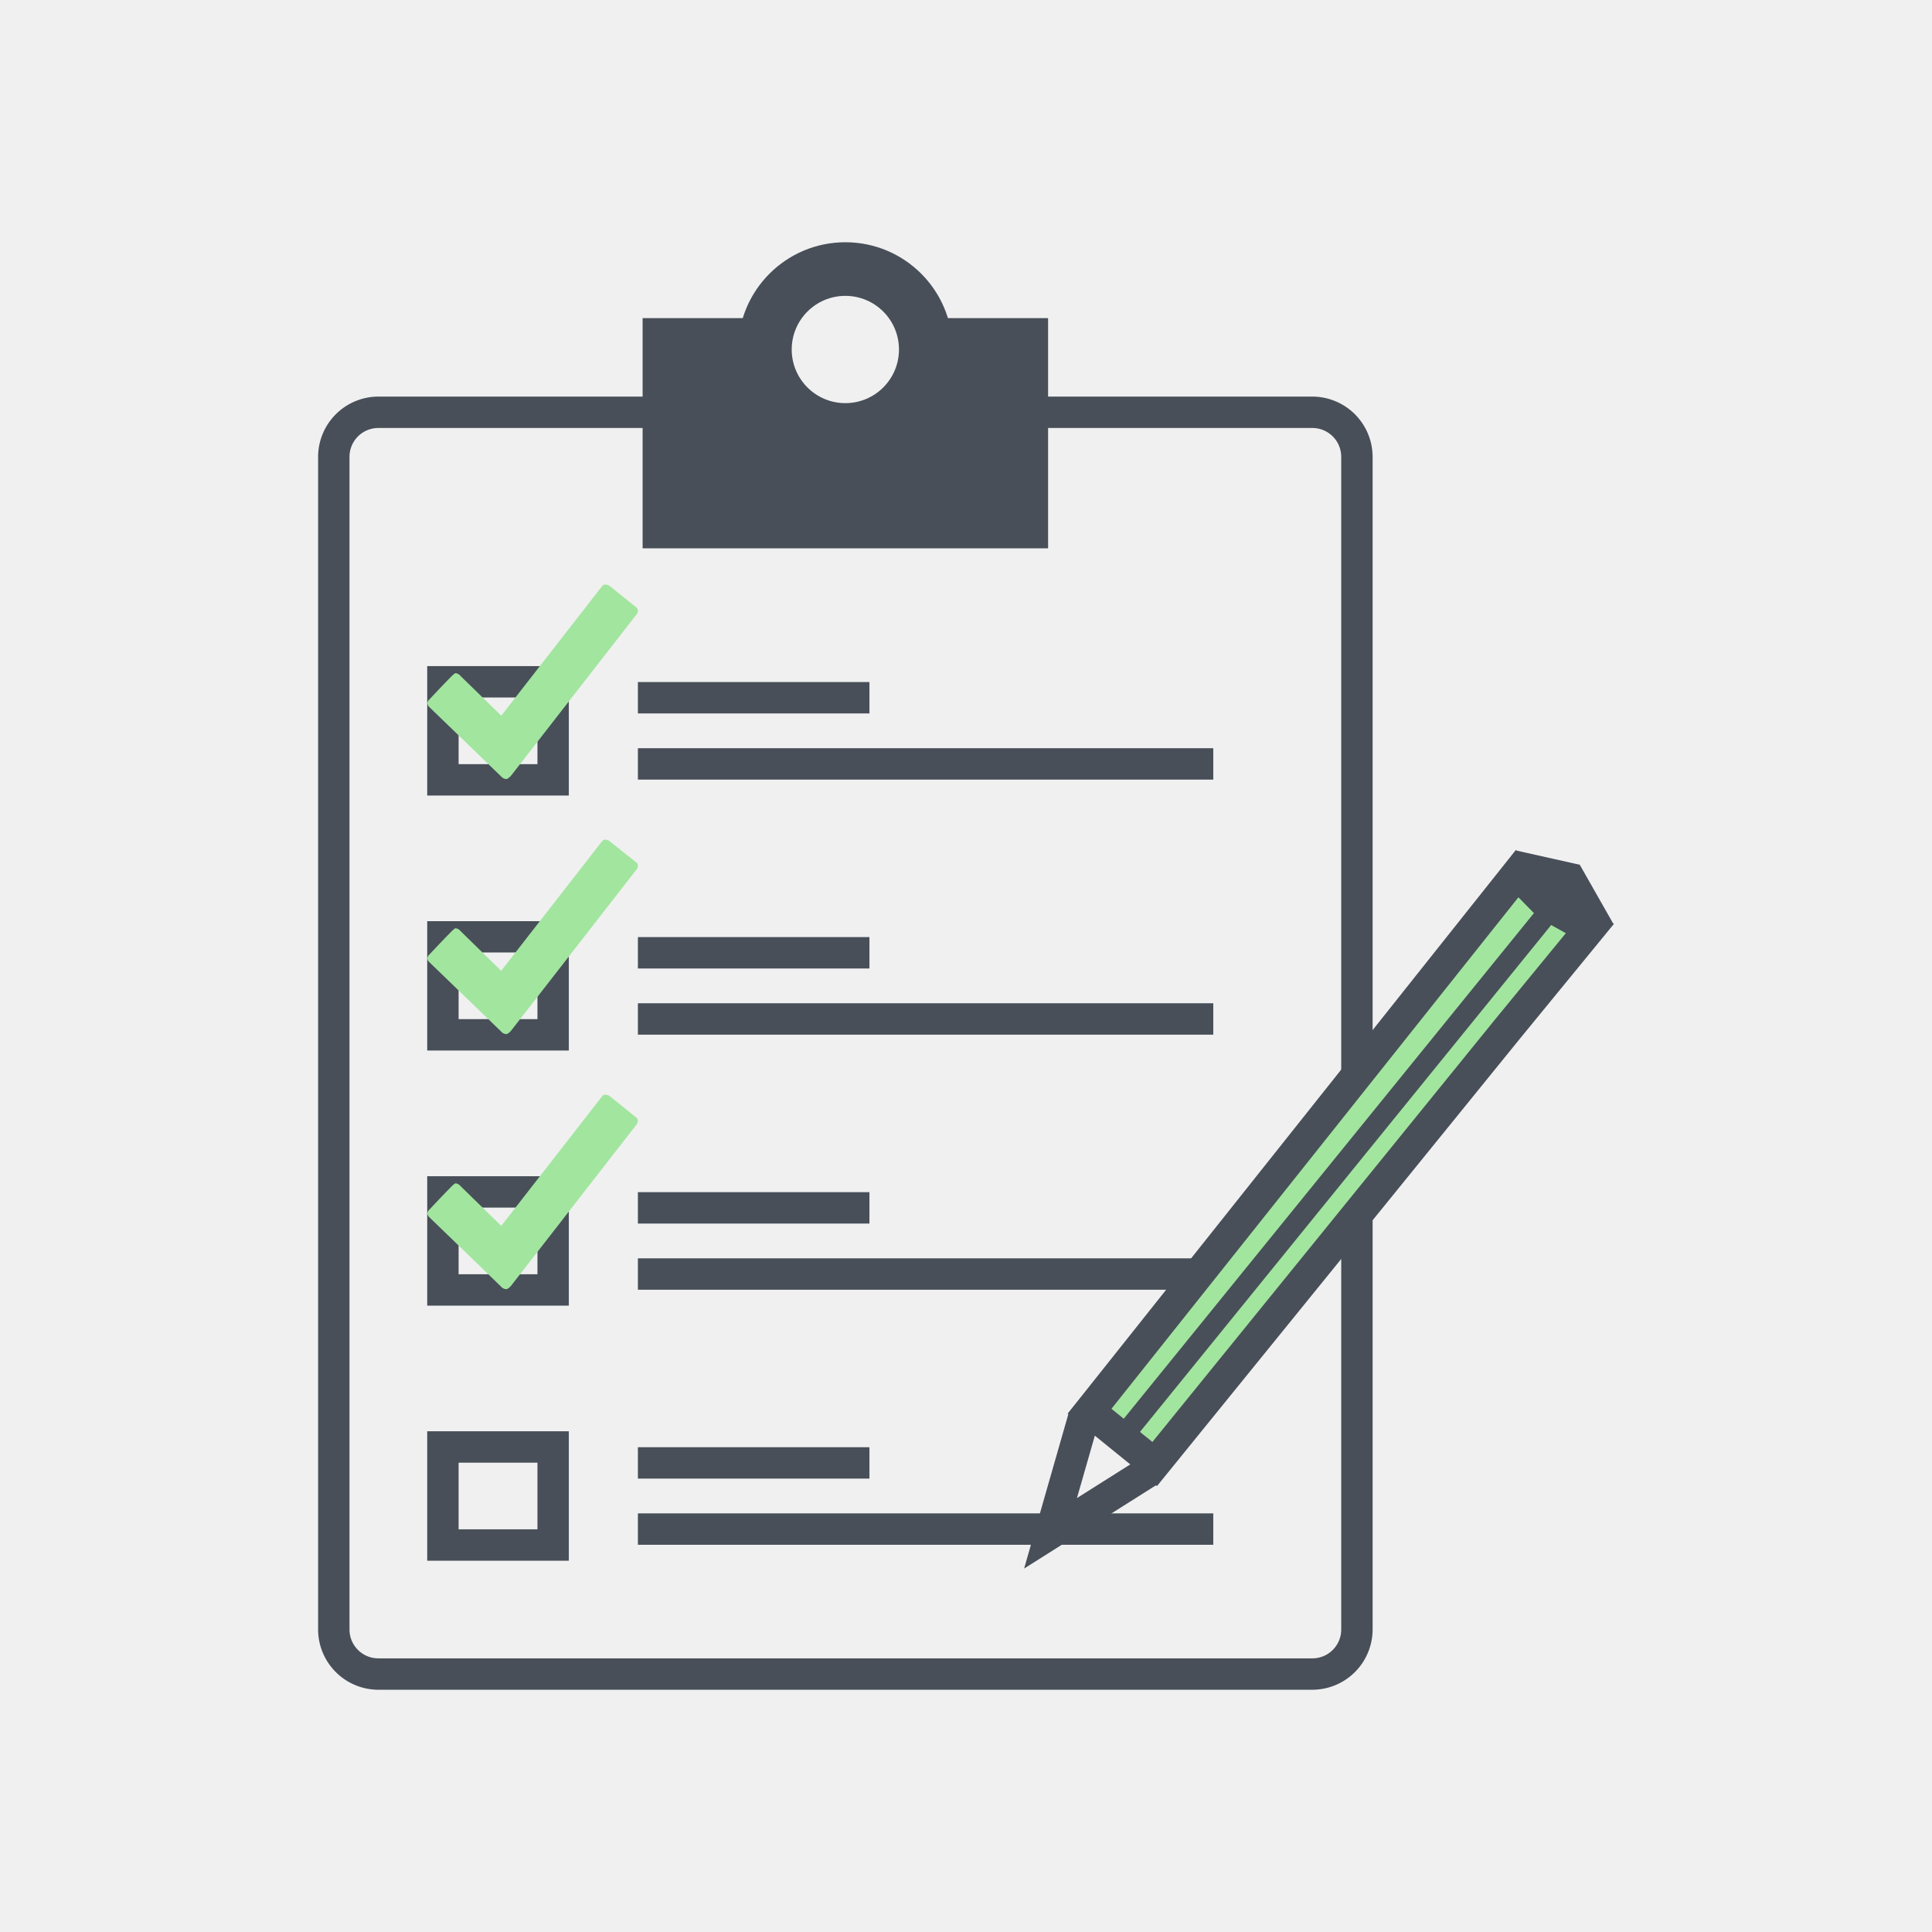
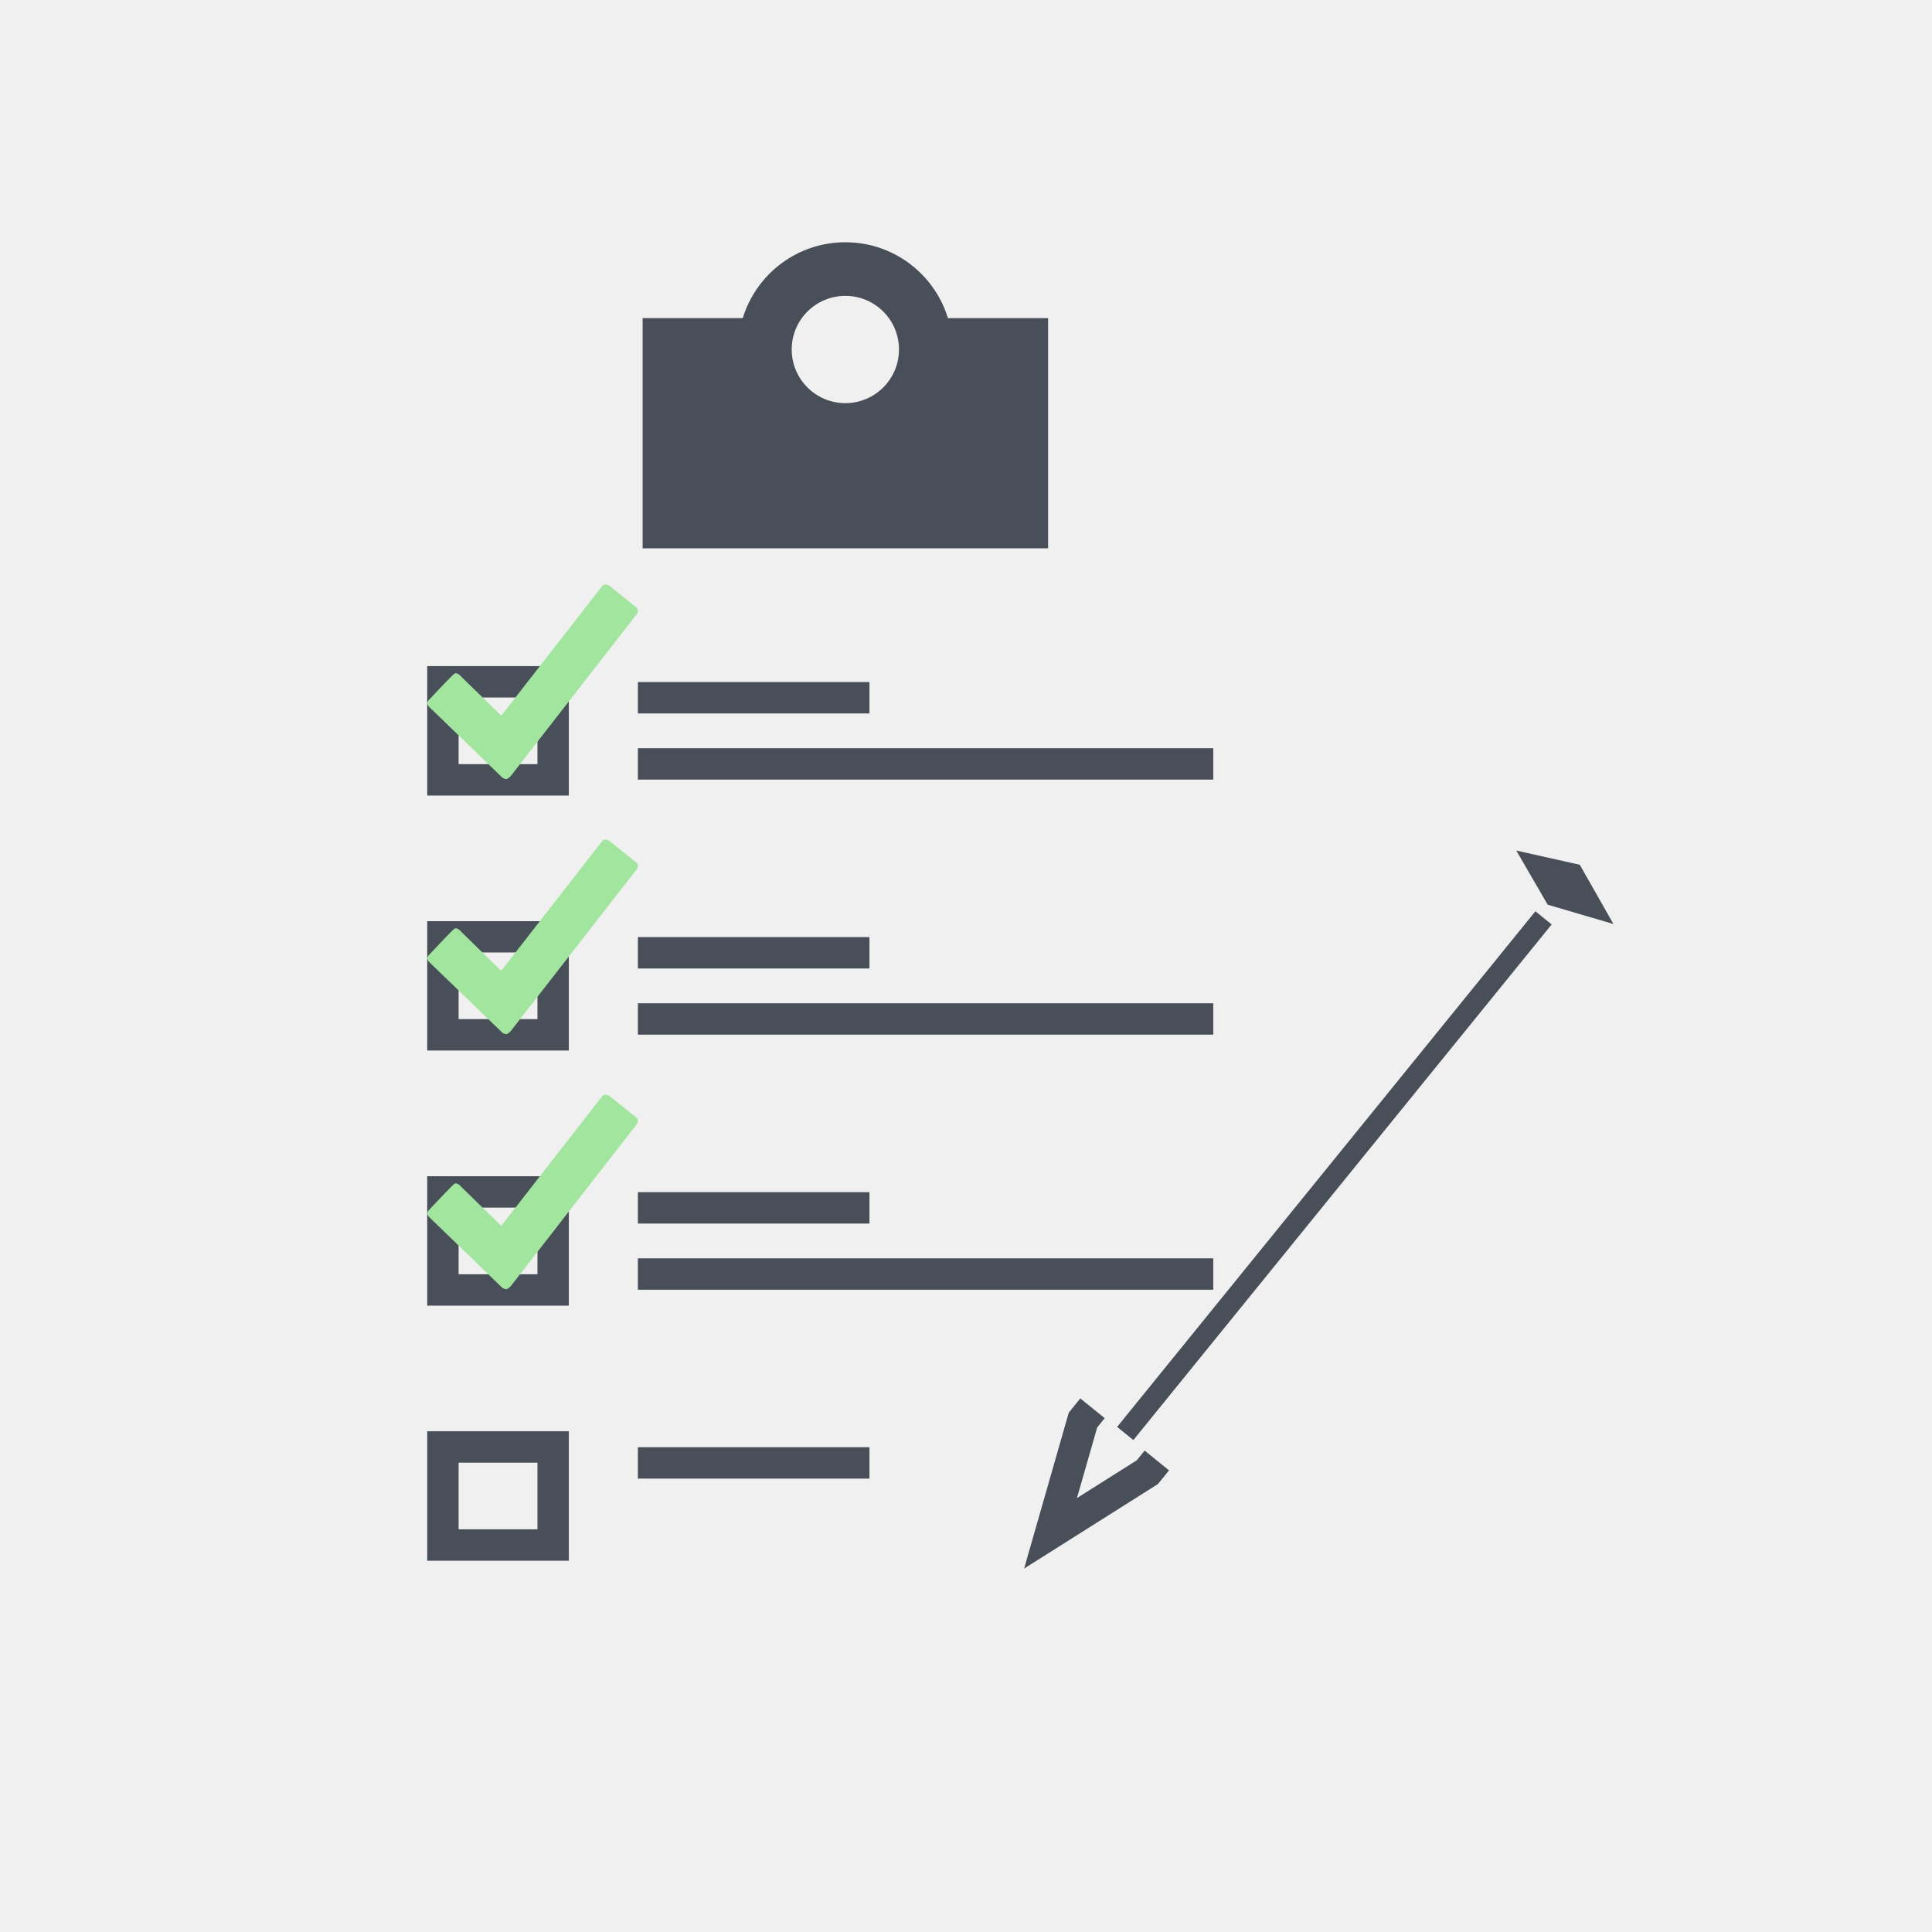
<svg xmlns="http://www.w3.org/2000/svg" id="Icons_Gruen" data-name="Icons Gruen" viewBox="0 0 800 800">
  <g id="Logo_Check" data-name="Logo Check">
    <rect width="800" height="800" fill="#f0f0f0" />
    <path d="M235.54,329.42H176.9v-53.6h58.64Zm-45.64-13h32.65v-27.6H189.9Z" fill="#484f59" />
    <path d="M235.54,435H176.9V381.44h58.64ZM189.9,422h32.65v-27.6H189.9Z" fill="#484f59" />
    <path d="M235.54,540.64H176.9V487.05h58.64Zm-45.64-13h32.65v-27.6H189.9Z" fill="#484f59" />
    <path d="M235.54,646.26H176.9v-53.6h58.64Zm-45.64-13h32.65v-27.6H189.9Z" fill="#484f59" />
    <rect x="264.14" y="282.42" width="95.88" height="13" fill="#484f59" />
    <rect x="264.14" y="309.82" width="238.25" height="13" fill="#484f59" />
    <rect x="264.14" y="388.03" width="95.88" height="13" fill="#484f59" />
    <rect x="264.14" y="415.43" width="238.25" height="13" fill="#484f59" />
    <rect x="264.14" y="493.65" width="95.88" height="13" fill="#484f59" />
    <rect x="264.14" y="521.05" width="238.25" height="13" fill="#484f59" />
    <rect x="264.14" y="599.26" width="95.88" height="13" fill="#484f59" />
-     <rect x="264.14" y="626.66" width="238.25" height="13" fill="#484f59" />
-     <path d="M543.45,699.69H156.64a25,25,0,0,1-24.92-24.93V189.15a25,25,0,0,1,24.92-24.93H543.45a25,25,0,0,1,24.92,24.93V674.76A25,25,0,0,1,543.45,699.69ZM156.64,177.22a11.94,11.94,0,0,0-11.92,11.93V674.76a11.94,11.94,0,0,0,11.92,11.93H543.45a11.94,11.94,0,0,0,11.92-11.93V189.15a11.94,11.94,0,0,0-11.92-11.93Z" fill="#484f59" />
    <rect x="266.09" y="131.73" width="167.9" height="95.32" fill="#484f59" />
    <circle cx="350.04" cy="144.72" r="44.41" fill="#484f59" />
    <circle cx="350.04" cy="144.72" r="22.21" fill="#f0f0f0" />
    <path d="M263.73,251.71a2.13,2.13,0,0,1,0,2.51l-52.22,67.1c-.84.84-1.46,1.26-1.88,1.26a3,3,0,0,1-2.1-1.05L178,293l-.63-.63a3.34,3.34,0,0,1-.41-1.26,3.86,3.86,0,0,1,.41-1.05l.42-.42q5.88-6.29,9.23-9.65c.84-.83,1.4-1.25,1.68-1.25a3.42,3.42,0,0,1,2.09,1.25l16.78,16.36,41.94-53.89a1.7,1.7,0,0,1,1.25-.42,3.38,3.38,0,0,1,1.47.42Z" fill="#a2e59f" />
    <path d="M263.73,357.32a2.14,2.14,0,0,1,0,2.52l-52.22,67.1c-.84.84-1.46,1.26-1.88,1.26a3,3,0,0,1-2.1-1.05L178,398.63l-.63-.63a3.34,3.34,0,0,1-.41-1.26,3.86,3.86,0,0,1,.41-1.05l.42-.42q5.88-6.28,9.23-9.64,1.26-1.26,1.68-1.26a3.4,3.4,0,0,1,2.09,1.26L207.53,402l41.94-53.88a1.7,1.7,0,0,1,1.25-.42,3.38,3.38,0,0,1,1.47.42Z" fill="#a2e59f" />
    <path d="M263.73,462.94a3.09,3.09,0,0,1,.41,1.25,3.16,3.16,0,0,1-.41,1.26l-52.22,67.1c-.84.84-1.46,1.26-1.88,1.26a3,3,0,0,1-2.1-1L178,504.24l-.63-.63a3.25,3.25,0,0,1-.41-1.25,3.86,3.86,0,0,1,.41-1.05l.42-.42q5.88-6.28,9.23-9.65c.84-.84,1.4-1.25,1.68-1.25a3.37,3.37,0,0,1,2.09,1.25l16.78,16.36,41.94-53.89a1.7,1.7,0,0,1,1.25-.42,3.38,3.38,0,0,1,1.47.42Z" fill="#a2e59f" />
-     <polygon points="631.43 361.25 617.2 378.76 610.92 381.86 591.92 408.59 589.75 413.42 451.13 584.32 464.35 598.34 475.09 609.61 628.2 426.64 645.51 409.68 647.31 397.95 658.16 378.81 631.43 361.25" fill="#a2e59f" />
    <polygon points="424.06 649.51 442.56 584.93 447.33 579.05 457.43 587.24 454.33 591.06 445.94 620.32 470.71 604.68 473.98 600.66 484.07 608.85 479.46 614.53 424.06 649.51" fill="#484f59" />
-     <path d="M479.09,615.35l-37-30L627.7,351.93l17.52,17.84,23.06,12.81L629.44,430Zm-18.86-32,16.95,13.74,142.2-175.33,29-35.35-11.1-6.16-8.54-8.7Z" fill="#484f59" />
    <rect x="415.09" y="482.53" width="274.93" height="8.66" transform="translate(-173.66 609.21) rotate(-50.95)" fill="#484f59" />
    <polygon points="668.1 382.62 654.15 358.08 627.86 352.19 640.86 374.61 668.1 382.62" fill="#484f59" />
  </g>
</svg>